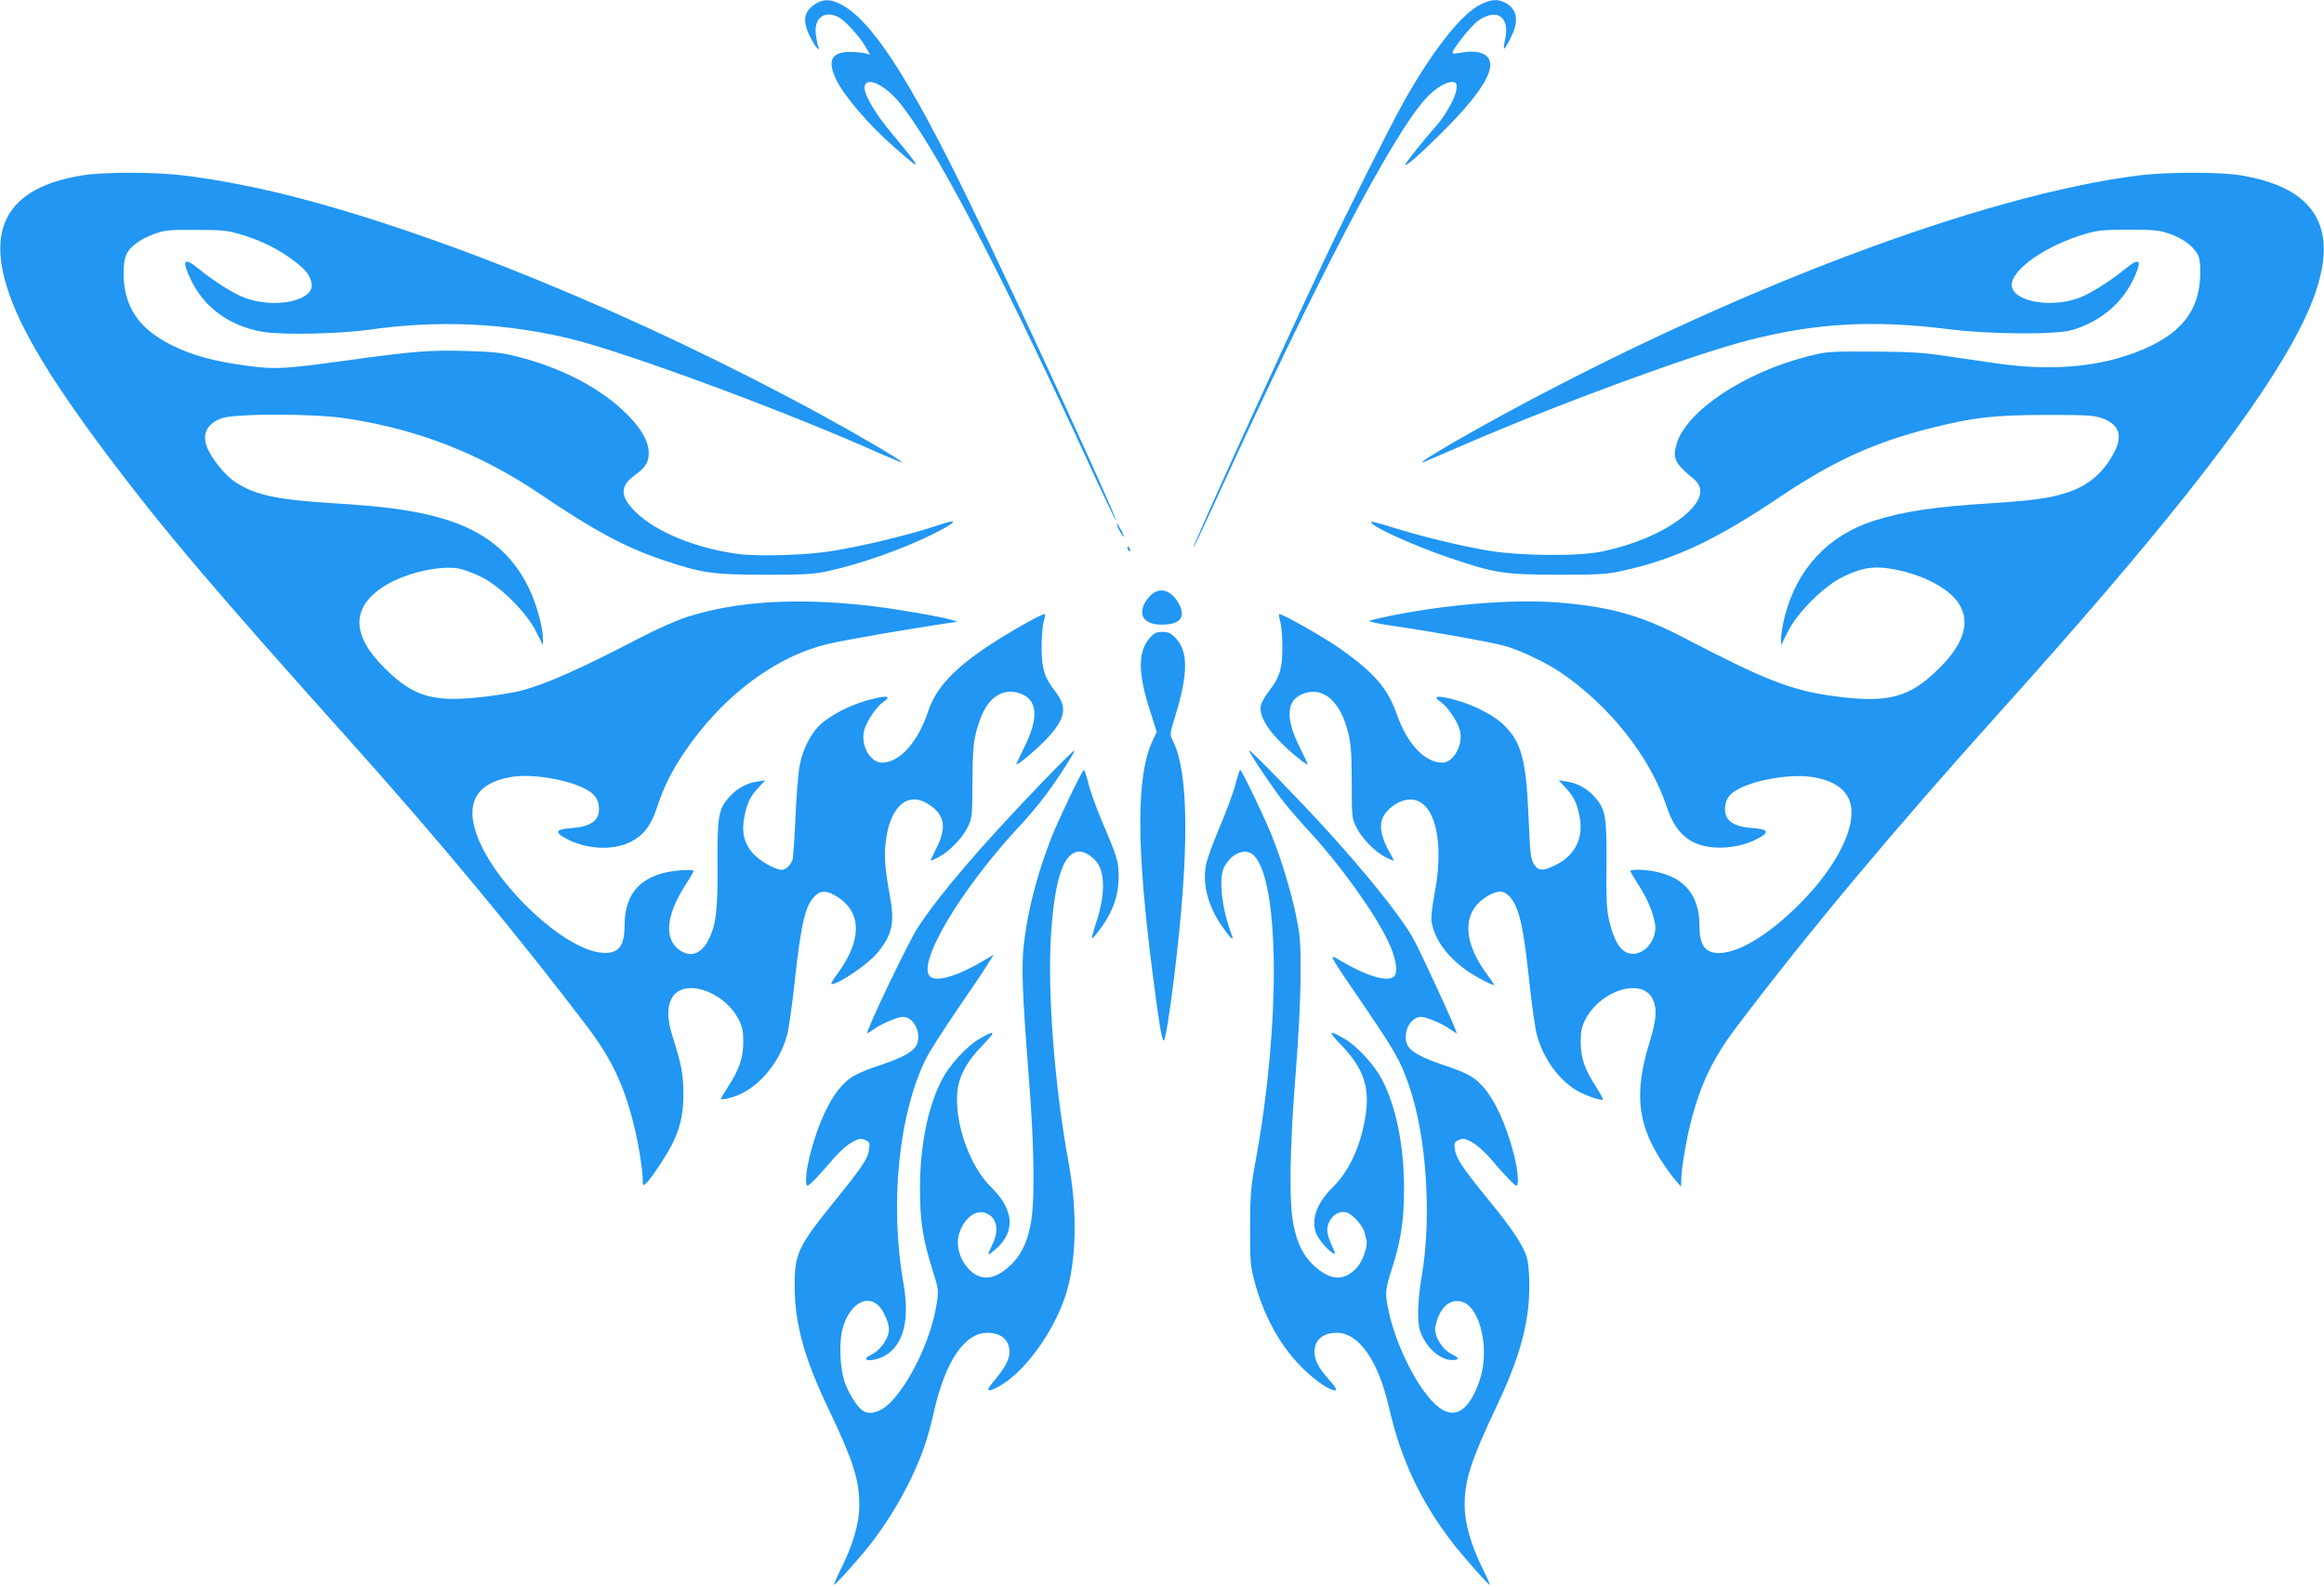
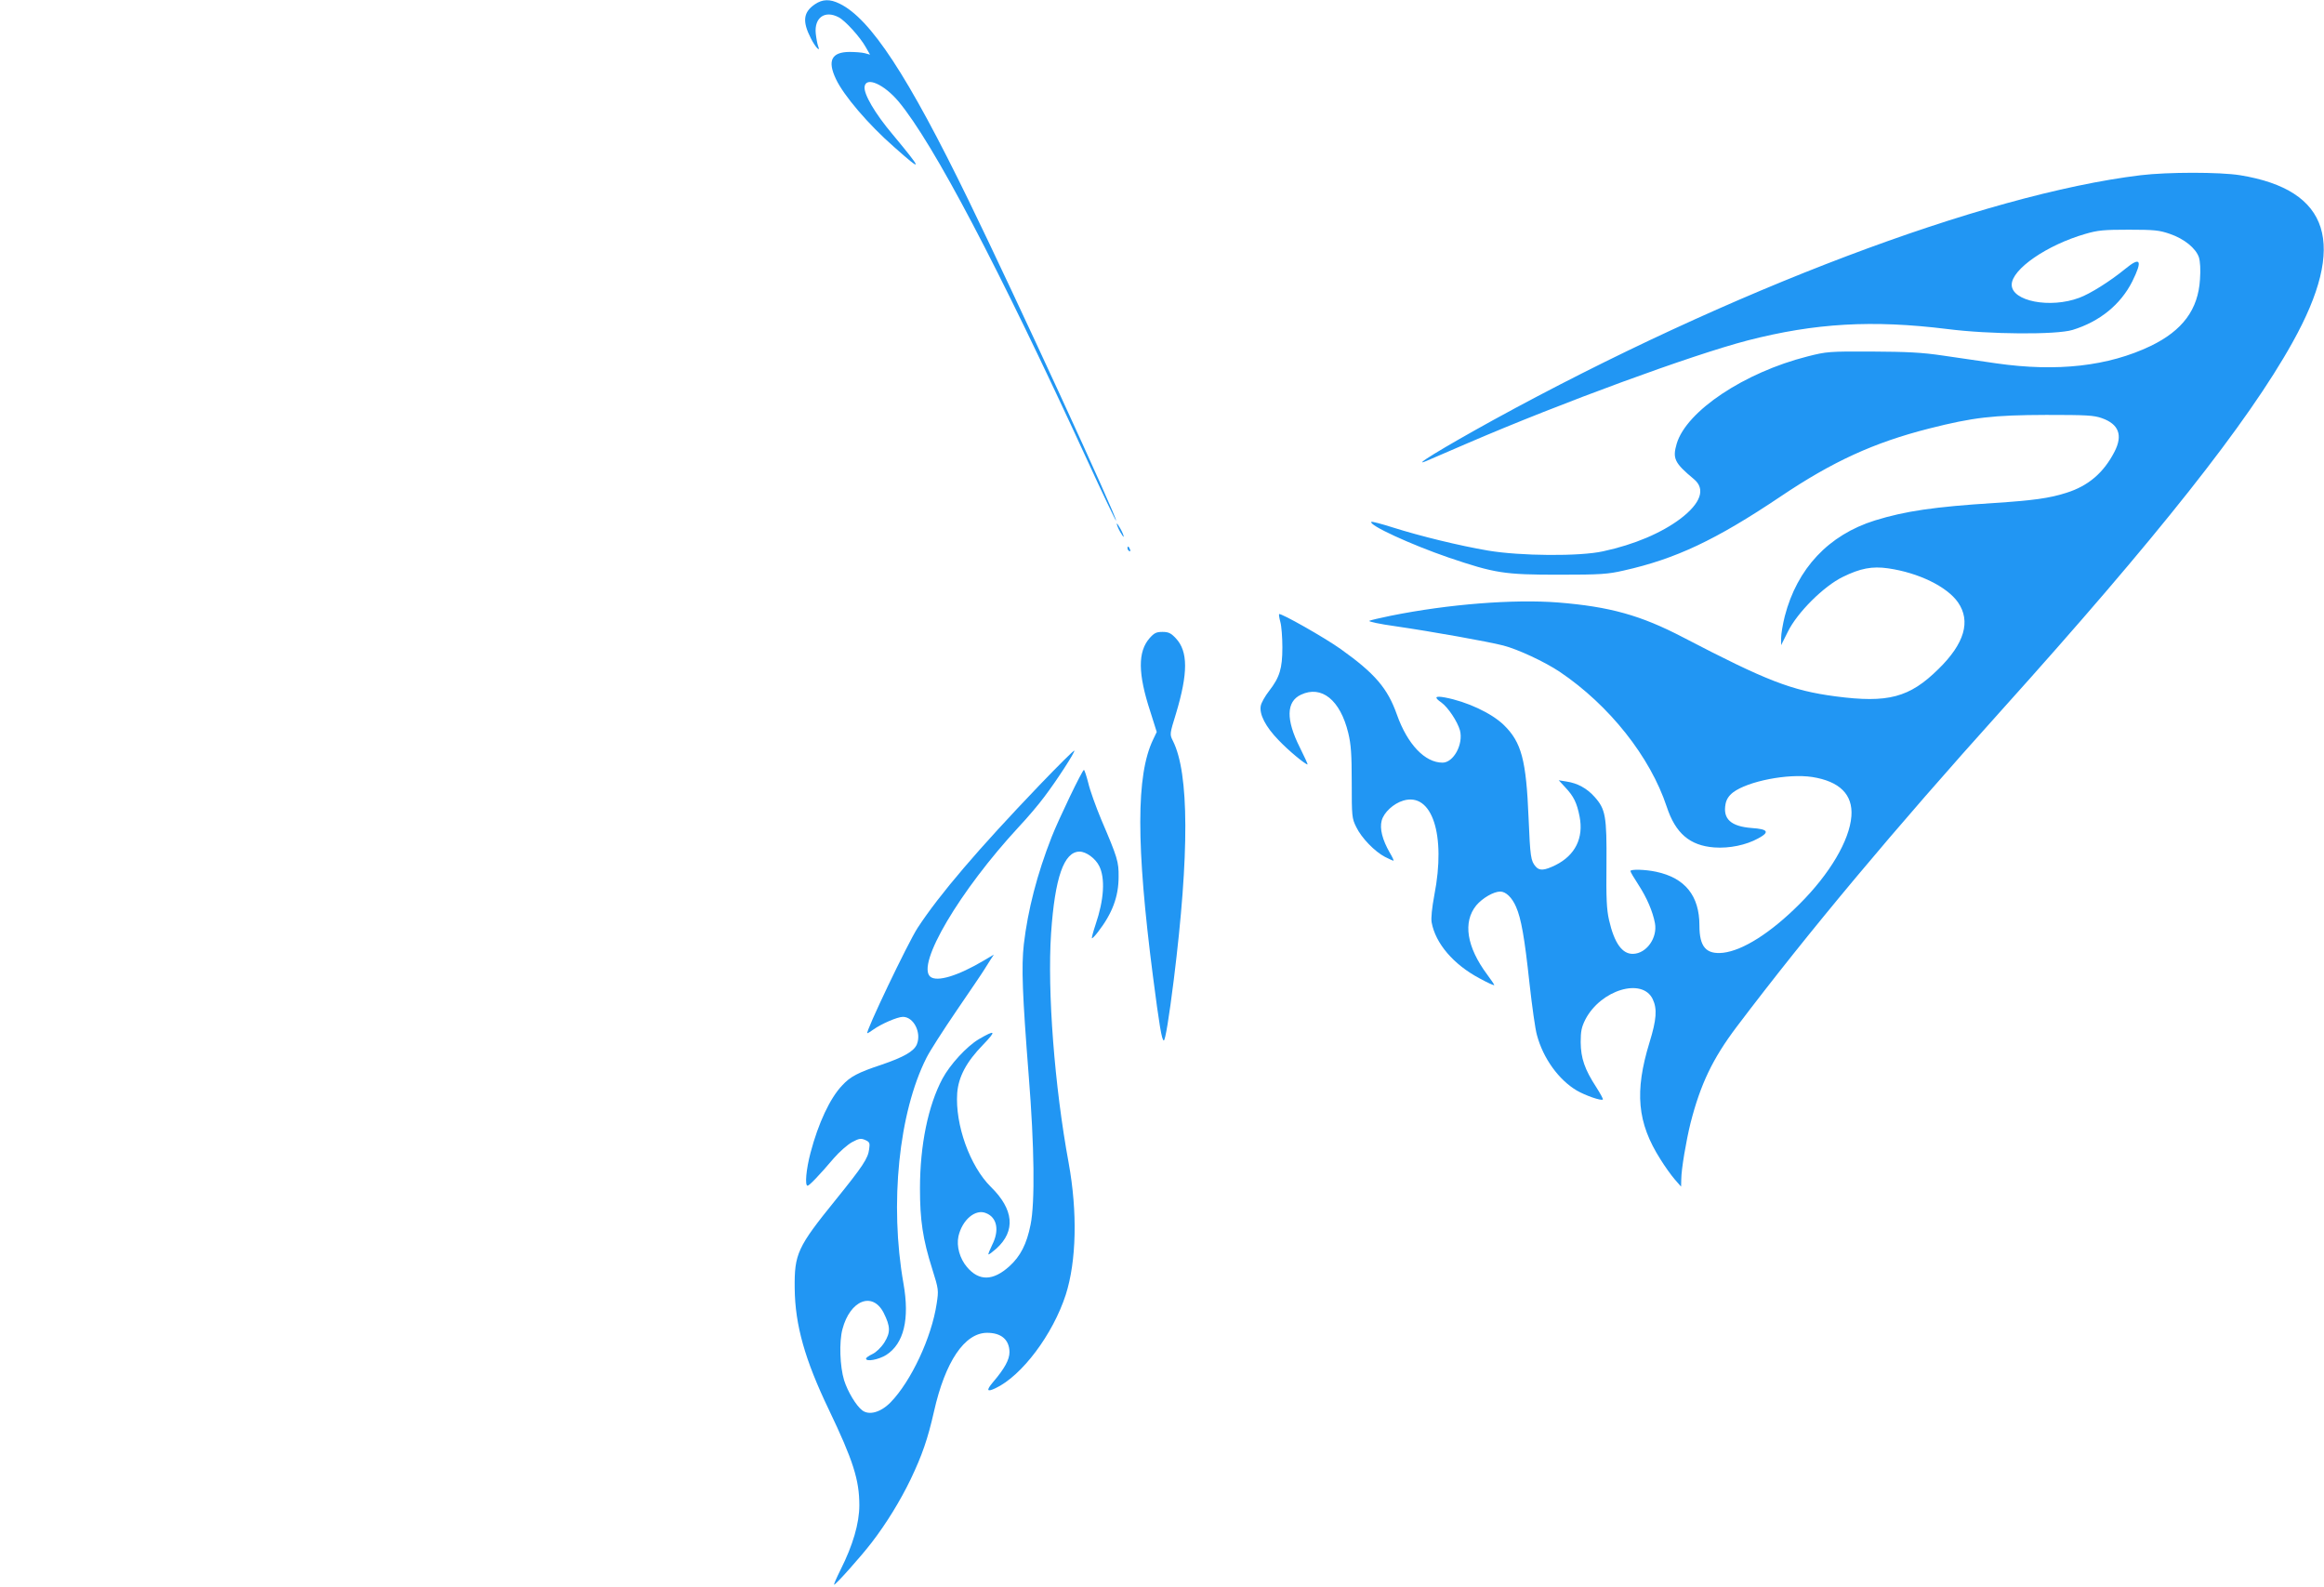
<svg xmlns="http://www.w3.org/2000/svg" version="1.0" width="1280pt" height="874pt" viewBox="0 0 1280 874" preserveAspectRatio="xMidYMid meet">
  <g transform="translate(0,874) scale(0.1,-0.1)" fill="#2196f3" stroke="none">
    <path d="M4489 8717 c-65 -44 -71 -94 -23 -188 24 -48 55 -81 40 -43 -4 10 -10 42 -13 69 -9 88 50 130 126 90 36 -18 119 -110 149 -164 l24 -42 -29 8 c-15 4 -54 7 -85 7 -98 -1 -122 -48 -74 -149 42 -90 178 -250 321 -375 160 -142 159 -132 -8 69 -98 116 -161 224 -155 264 8 57 107 13 187 -82 192 -231 548 -907 1041 -1979 84 -183 155 -331 157 -329 9 10 -554 1234 -814 1767 -333 684 -539 998 -709 1080 -53 26 -93 25 -135 -3z" />
-     <path d="M8152 8714 c-104 -52 -263 -254 -420 -534 -81 -145 -300 -581 -438 -872 -228 -480 -728 -1578 -721 -1584 2 -2 61 124 132 279 556 1217 967 2000 1152 2199 52 55 113 91 146 86 18 -3 22 -9 19 -38 -3 -44 -64 -152 -117 -210 -47 -50 -165 -199 -165 -206 0 -16 82 57 211 185 193 194 277 322 253 388 -14 40 -71 57 -144 45 -30 -6 -57 -8 -59 -6 -12 11 100 152 143 182 102 69 173 18 146 -105 -6 -25 -9 -48 -6 -50 3 -3 18 22 35 56 49 95 39 161 -29 196 -42 22 -79 19 -138 -11z" />
-     <path d="M458 7775 c-373 -59 -516 -245 -434 -566 60 -235 228 -523 566 -974 312 -415 583 -734 1355 -1595 470 -524 927 -1075 1290 -1555 132 -175 199 -314 255 -535 24 -93 50 -252 50 -304 0 -38 0 -39 20 -21 30 28 127 176 153 236 38 86 52 157 51 264 -1 100 -11 153 -60 308 -28 91 -31 155 -7 204 57 121 286 52 371 -111 21 -42 26 -64 26 -126 -1 -86 -22 -150 -85 -246 -21 -33 -39 -63 -39 -66 0 -3 19 -2 42 4 142 31 277 177 323 348 9 30 27 159 41 285 36 333 60 433 115 483 31 30 66 28 121 -7 137 -87 136 -242 -3 -428 -22 -29 -35 -53 -29 -53 40 0 204 112 253 173 82 100 96 166 68 314 -28 156 -33 218 -21 308 25 191 125 271 240 192 84 -57 95 -126 37 -239 -19 -37 -33 -68 -31 -68 3 0 23 9 46 21 56 29 129 104 158 164 24 48 25 59 26 250 1 203 7 248 45 350 46 125 138 175 234 129 81 -38 83 -137 6 -290 -26 -52 -45 -94 -43 -94 13 0 105 77 158 132 113 117 126 180 57 269 -61 79 -76 126 -76 244 0 55 5 118 11 139 6 22 10 42 7 44 -7 8 -197 -99 -310 -174 -190 -126 -290 -234 -331 -356 -57 -174 -157 -287 -256 -288 -66 0 -120 98 -98 179 13 48 64 125 101 152 42 29 36 38 -18 28 -113 -21 -239 -77 -314 -140 -59 -49 -106 -138 -125 -236 -8 -43 -18 -172 -23 -288 -5 -115 -12 -219 -16 -230 -13 -33 -37 -55 -60 -55 -36 0 -123 50 -159 91 -48 57 -62 114 -47 196 15 80 32 116 80 167 l36 39 -43 -7 c-60 -9 -112 -37 -154 -84 -61 -68 -68 -106 -66 -372 2 -250 -8 -334 -50 -416 -40 -79 -99 -99 -161 -55 -85 61 -72 193 34 357 25 38 45 73 45 78 0 5 -32 6 -72 3 -207 -16 -308 -116 -308 -304 0 -119 -37 -160 -133 -149 -201 23 -557 352 -669 618 -83 196 -22 315 177 349 129 22 357 -22 440 -85 23 -18 36 -38 41 -63 16 -83 -29 -124 -144 -133 -90 -6 -101 -22 -36 -57 111 -61 260 -69 360 -18 70 36 111 91 144 192 36 109 76 190 144 292 209 314 508 539 803 606 99 23 402 75 618 108 l90 13 -40 12 c-69 19 -314 61 -455 77 -401 44 -729 24 -1000 -64 -53 -17 -165 -67 -250 -111 -327 -171 -527 -260 -665 -295 -33 -8 -114 -22 -180 -30 -292 -36 -402 -7 -562 151 -186 182 -191 333 -15 451 109 73 309 122 419 102 26 -5 82 -25 123 -46 105 -51 251 -196 303 -302 l37 -74 0 40 c0 59 -36 188 -74 268 -94 198 -247 322 -481 390 -156 45 -307 66 -620 85 -295 19 -413 45 -519 115 -55 36 -127 124 -154 188 -32 75 -3 135 81 164 75 26 506 26 682 -1 394 -59 740 -194 1070 -417 298 -202 472 -295 679 -364 211 -71 271 -80 561 -80 229 0 271 3 355 22 179 40 413 123 575 205 125 62 140 86 30 48 -150 -51 -404 -114 -595 -145 -131 -22 -404 -31 -512 -16 -236 31 -457 122 -569 233 -85 85 -86 142 -1 202 58 42 77 74 75 128 -3 61 -40 125 -117 204 -143 144 -358 257 -606 320 -87 22 -135 27 -282 31 -196 6 -291 -1 -658 -52 -343 -47 -391 -50 -545 -30 -176 23 -301 56 -409 109 -148 72 -229 159 -261 281 -19 73 -19 175 -1 219 19 46 75 88 154 117 61 22 81 24 232 23 149 0 173 -3 253 -27 108 -33 203 -80 283 -141 67 -50 91 -80 100 -126 20 -95 -200 -143 -368 -80 -60 22 -170 91 -253 159 -85 70 -97 48 -39 -69 74 -148 212 -246 389 -277 108 -19 425 -12 595 12 375 53 737 37 1099 -50 309 -75 1184 -398 1700 -629 69 -30 127 -54 129 -52 5 6 -233 146 -438 258 -1015 554 -2149 1018 -2981 1222 -182 44 -389 83 -549 101 -153 18 -424 18 -542 0z" />
    <path d="M11790 7775 c-865 -105 -2263 -634 -3565 -1348 -283 -156 -463 -266 -365 -224 19 8 121 52 225 97 518 223 1233 485 1540 565 373 96 688 114 1100 63 234 -30 601 -32 690 -5 150 46 265 140 329 267 58 117 46 139 -39 69 -83 -68 -193 -137 -253 -159 -160 -60 -372 -19 -372 72 0 85 194 219 406 280 68 20 102 23 239 23 141 0 168 -3 226 -23 79 -27 143 -79 160 -129 7 -23 10 -68 6 -121 -10 -167 -96 -282 -271 -367 -234 -112 -516 -144 -851 -96 -82 12 -215 31 -295 43 -114 17 -197 21 -390 22 -236 1 -249 0 -355 -27 -347 -88 -666 -300 -720 -480 -24 -82 -13 -106 95 -196 65 -54 38 -132 -75 -218 -104 -78 -253 -142 -425 -179 -129 -29 -458 -26 -635 4 -158 27 -371 79 -523 127 -63 20 -116 34 -119 31 -17 -17 217 -125 427 -197 254 -86 305 -94 605 -94 232 0 271 3 358 23 286 64 507 168 863 407 288 194 516 298 819 375 244 62 353 74 645 75 222 0 262 -2 307 -18 93 -33 116 -94 69 -185 -60 -116 -144 -188 -265 -226 -93 -30 -184 -42 -396 -56 -333 -21 -493 -45 -658 -96 -256 -80 -429 -265 -497 -528 -11 -44 -20 -97 -20 -119 l0 -40 37 74 c52 106 198 251 303 302 96 47 161 60 250 47 166 -24 323 -100 384 -187 72 -104 36 -227 -107 -367 -160 -158 -278 -189 -567 -151 -243 32 -381 86 -840 325 -234 122 -404 169 -688 192 -246 19 -605 -9 -922 -73 -58 -12 -111 -24 -118 -28 -7 -4 58 -18 145 -30 199 -29 508 -84 593 -106 81 -21 227 -89 311 -145 273 -184 498 -468 589 -743 48 -146 127 -214 262 -224 83 -6 175 13 242 50 65 35 54 51 -36 57 -115 9 -160 50 -144 133 5 25 18 45 41 63 82 62 302 105 436 85 152 -24 225 -97 216 -216 -10 -133 -119 -318 -287 -485 -157 -157 -310 -254 -419 -267 -94 -10 -131 32 -131 150 0 164 -79 262 -238 296 -60 13 -142 15 -142 4 0 -5 20 -39 45 -77 46 -71 78 -146 90 -210 15 -80 -46 -167 -120 -169 -60 -2 -104 59 -133 187 -13 57 -16 119 -14 306 2 266 -5 304 -66 372 -42 47 -94 75 -154 84 l-43 7 36 -39 c47 -50 64 -85 79 -161 23 -118 -24 -213 -132 -267 -61 -30 -89 -33 -110 -8 -27 31 -30 54 -39 267 -13 320 -39 417 -136 512 -68 66 -203 129 -325 152 -55 10 -61 1 -19 -28 37 -27 88 -104 102 -153 20 -76 -35 -178 -96 -178 -97 0 -193 101 -251 264 -51 145 -121 227 -309 361 -88 63 -332 201 -340 193 -2 -2 1 -22 7 -44 6 -21 11 -84 11 -139 0 -117 -15 -165 -73 -240 -22 -28 -43 -65 -46 -82 -9 -46 26 -115 98 -189 54 -57 147 -134 160 -134 2 0 -17 42 -43 94 -77 153 -75 252 6 290 114 54 217 -29 261 -211 15 -62 19 -117 19 -273 0 -186 1 -197 25 -245 29 -60 102 -135 158 -164 23 -12 44 -21 47 -21 3 0 -6 20 -21 45 -40 70 -56 131 -44 176 12 45 65 94 119 110 158 47 236 -187 171 -520 -13 -70 -19 -127 -15 -150 21 -117 121 -233 264 -309 44 -24 81 -41 81 -37 0 3 -17 29 -39 58 -113 152 -135 289 -60 381 34 40 95 76 132 76 31 0 65 -33 87 -84 28 -63 47 -169 74 -421 14 -126 32 -255 41 -285 34 -128 120 -247 220 -306 47 -27 135 -58 143 -49 3 2 -14 33 -37 69 -63 97 -84 158 -85 246 0 62 5 84 26 126 85 163 314 232 371 111 25 -53 21 -112 -18 -238 -83 -271 -68 -442 60 -643 24 -39 60 -89 79 -111 l35 -40 1 40 c0 55 27 213 51 310 55 215 122 355 254 530 398 526 865 1084 1460 1745 854 949 1356 1582 1602 2025 301 540 207 839 -289 920 -113 18 -397 18 -548 0z" />
    <path d="M6151 5855 c0 -5 8 -26 19 -45 11 -19 19 -30 19 -25 0 6 -8 26 -19 45 -11 19 -19 31 -19 25z" />
    <path d="M6210 5721 c0 -6 4 -13 10 -16 6 -3 7 1 4 9 -7 18 -14 21 -14 7z" />
-     <path d="M6346 5469 c-14 -11 -33 -34 -41 -49 -37 -73 0 -120 94 -120 99 0 133 39 96 111 -40 75 -98 98 -149 58z" />
    <path d="M6332 5226 c-66 -75 -65 -196 4 -406 l35 -111 -20 -42 c-94 -195 -94 -581 -1 -1302 35 -271 49 -355 60 -355 8 0 29 127 55 335 86 692 85 1137 -5 1315 -18 36 -18 37 17 150 67 223 67 343 -1 415 -27 29 -41 35 -74 35 -33 0 -45 -6 -70 -34z" />
    <path d="M5727 4418 c-339 -354 -552 -603 -673 -788 -54 -83 -291 -580 -277 -580 3 0 18 9 33 20 45 32 133 70 163 70 59 0 103 -86 77 -151 -16 -39 -73 -71 -196 -113 -127 -42 -171 -65 -215 -113 -68 -71 -132 -209 -175 -372 -24 -91 -32 -181 -16 -181 9 0 66 59 144 151 31 36 77 76 101 89 39 21 49 22 72 12 25 -11 27 -17 22 -51 -6 -50 -35 -94 -183 -277 -213 -263 -229 -299 -227 -489 2 -202 56 -393 188 -668 134 -280 168 -387 168 -527 0 -99 -36 -221 -103 -354 -22 -44 -38 -81 -36 -83 5 -5 150 157 207 232 81 105 158 231 214 347 64 134 95 224 129 374 62 276 169 434 293 434 78 0 122 -38 123 -106 0 -42 -27 -91 -91 -166 -38 -45 -34 -56 14 -33 145 68 316 296 387 515 59 185 65 455 16 725 -78 422 -118 945 -97 1264 21 309 71 451 157 451 36 0 87 -37 108 -79 34 -67 27 -186 -20 -323 -13 -39 -22 -73 -20 -75 2 -2 17 13 33 34 79 102 114 195 114 304 1 83 -6 106 -95 314 -30 72 -63 163 -72 203 -10 39 -21 72 -24 72 -9 0 -141 -275 -178 -370 -80 -204 -131 -402 -153 -590 -14 -125 -8 -277 27 -725 31 -387 35 -699 10 -820 -21 -106 -56 -174 -117 -229 -90 -81 -167 -82 -233 -4 -40 47 -59 115 -47 170 21 91 94 152 152 127 61 -24 74 -95 34 -174 -13 -27 -23 -51 -21 -53 3 -2 22 13 44 32 107 97 96 216 -31 340 -115 114 -197 342 -185 516 7 90 51 173 143 267 74 77 69 84 -24 30 -67 -40 -158 -139 -200 -217 -79 -148 -124 -366 -124 -605 0 -174 15 -278 68 -445 35 -111 35 -116 24 -189 -28 -187 -141 -428 -254 -544 -54 -55 -118 -73 -156 -44 -34 26 -80 103 -100 166 -23 76 -28 210 -9 281 42 160 166 209 227 90 38 -76 38 -108 4 -163 -18 -28 -45 -54 -66 -64 -19 -9 -35 -20 -35 -25 0 -19 69 -6 111 20 97 62 130 197 95 394 -77 437 -26 941 127 1243 16 33 91 150 166 260 75 110 144 211 152 225 9 14 24 38 34 54 l19 29 -54 -32 c-145 -86 -259 -120 -296 -90 -79 66 162 474 488 826 47 50 110 124 140 165 70 92 171 249 165 254 -3 3 -88 -82 -190 -188z" />
-     <path d="M6880 4607 c0 -14 144 -228 202 -298 29 -36 90 -106 136 -155 168 -184 350 -437 425 -593 47 -96 60 -178 33 -200 -36 -30 -151 4 -294 89 -68 40 -73 50 128 -245 171 -251 202 -304 249 -439 97 -275 128 -723 72 -1051 -23 -135 -27 -255 -9 -306 30 -88 109 -159 176 -159 42 0 40 12 -3 33 -51 24 -98 101 -90 147 19 105 80 163 150 140 100 -33 151 -265 95 -430 -56 -166 -134 -219 -223 -152 -109 81 -243 343 -283 552 -16 83 -15 96 27 228 46 145 62 258 62 427 0 239 -45 457 -124 605 -42 78 -133 177 -200 217 -93 54 -98 47 -24 -30 124 -128 161 -233 136 -392 -25 -163 -90 -304 -178 -391 -90 -87 -123 -179 -94 -257 11 -30 66 -94 92 -108 16 -8 15 -3 -6 43 -14 29 -25 66 -25 81 0 66 59 118 111 98 33 -12 87 -74 95 -109 3 -15 7 -33 10 -40 9 -32 -19 -116 -53 -153 -68 -75 -143 -73 -232 7 -61 55 -96 123 -117 229 -25 125 -21 425 12 830 17 220 27 412 27 545 1 185 -2 217 -26 333 -28 133 -77 295 -129 427 -35 91 -169 370 -177 370 -4 0 -16 -37 -27 -82 -12 -46 -52 -152 -88 -237 -36 -85 -70 -179 -75 -210 -17 -107 13 -220 87 -328 44 -65 71 -92 58 -57 -57 146 -76 319 -43 380 41 78 121 108 165 61 140 -148 144 -931 10 -1667 -29 -159 -32 -193 -33 -380 0 -184 2 -214 24 -295 49 -186 139 -352 256 -470 63 -64 134 -117 173 -129 33 -11 27 6 -22 60 -55 63 -76 104 -76 151 1 65 46 103 123 103 121 0 228 -153 287 -410 65 -285 173 -516 349 -745 54 -70 202 -238 206 -233 2 2 -14 39 -36 83 -68 138 -102 257 -102 355 0 140 33 243 176 545 126 267 178 452 180 650 1 63 -4 133 -12 163 -17 67 -79 162 -215 327 -135 165 -177 227 -183 275 -5 35 -3 41 22 52 23 10 33 9 72 -12 24 -13 70 -53 101 -89 78 -92 135 -151 144 -151 16 0 8 90 -16 181 -43 163 -107 301 -175 372 -44 48 -88 71 -215 113 -123 42 -180 74 -196 113 -26 65 18 151 77 151 30 0 118 -38 163 -70 15 -11 30 -20 33 -20 8 0 -212 478 -246 534 -79 130 -240 331 -457 571 -160 176 -439 463 -440 452z" />
  </g>
</svg>